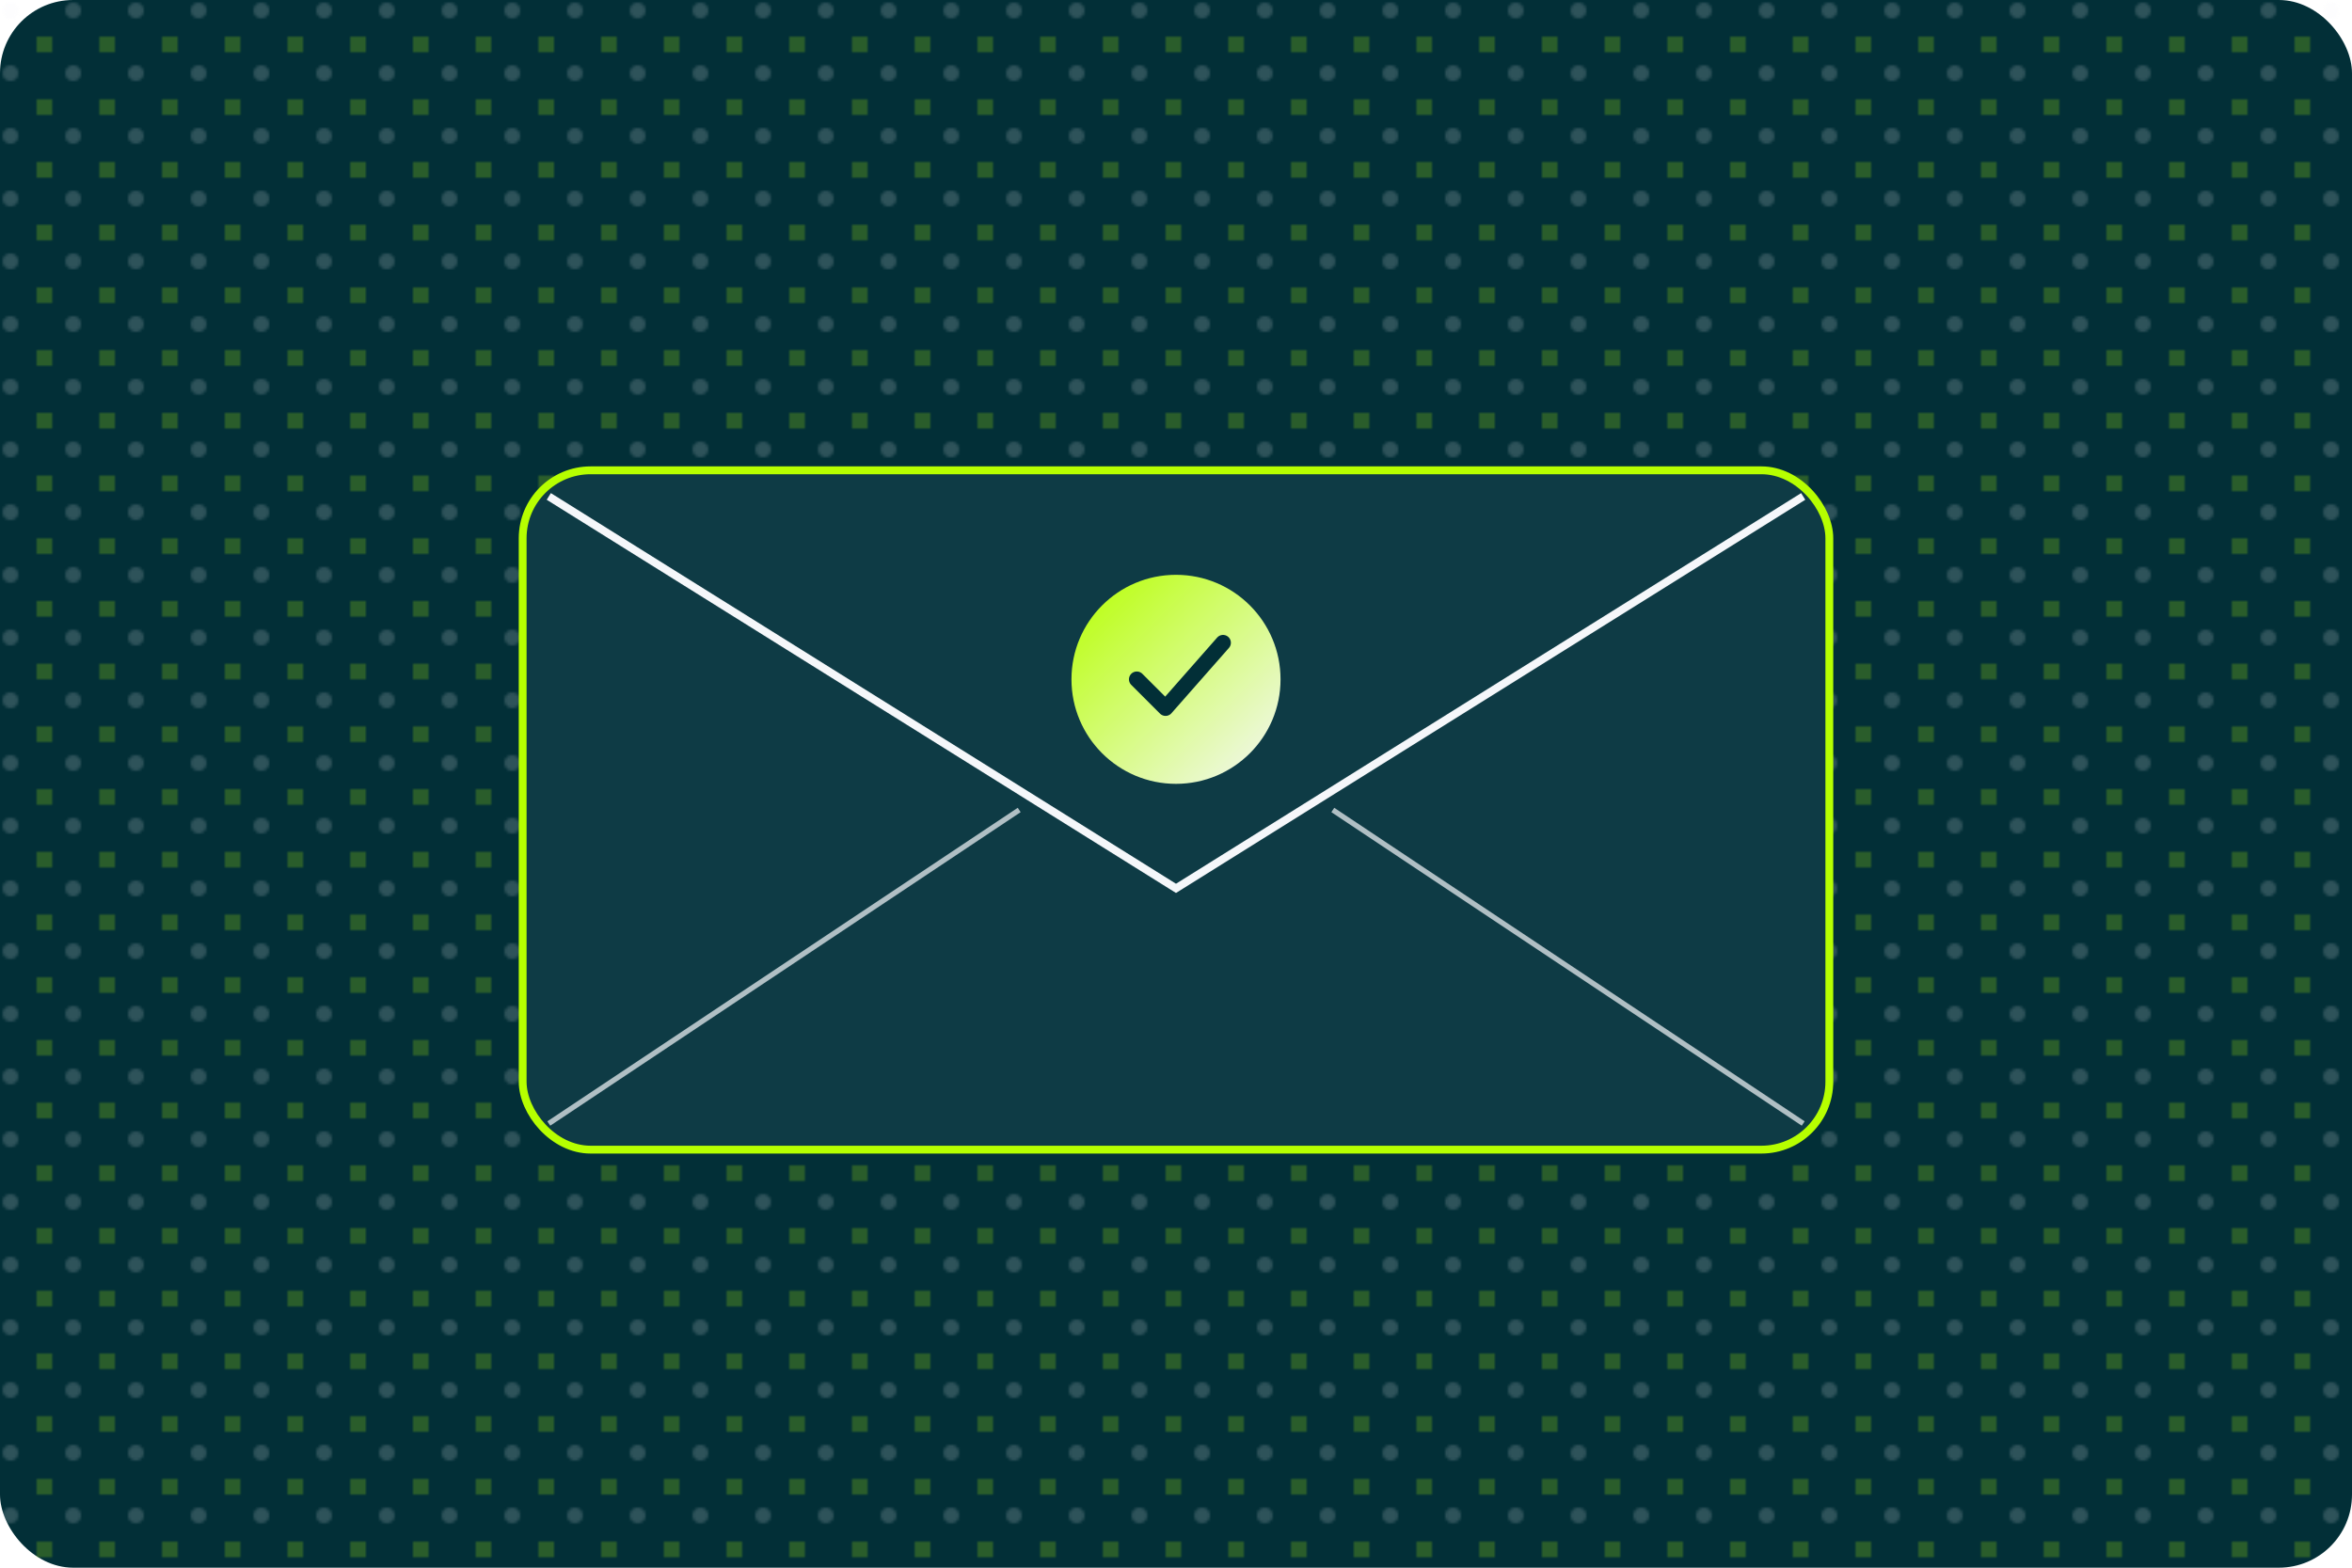
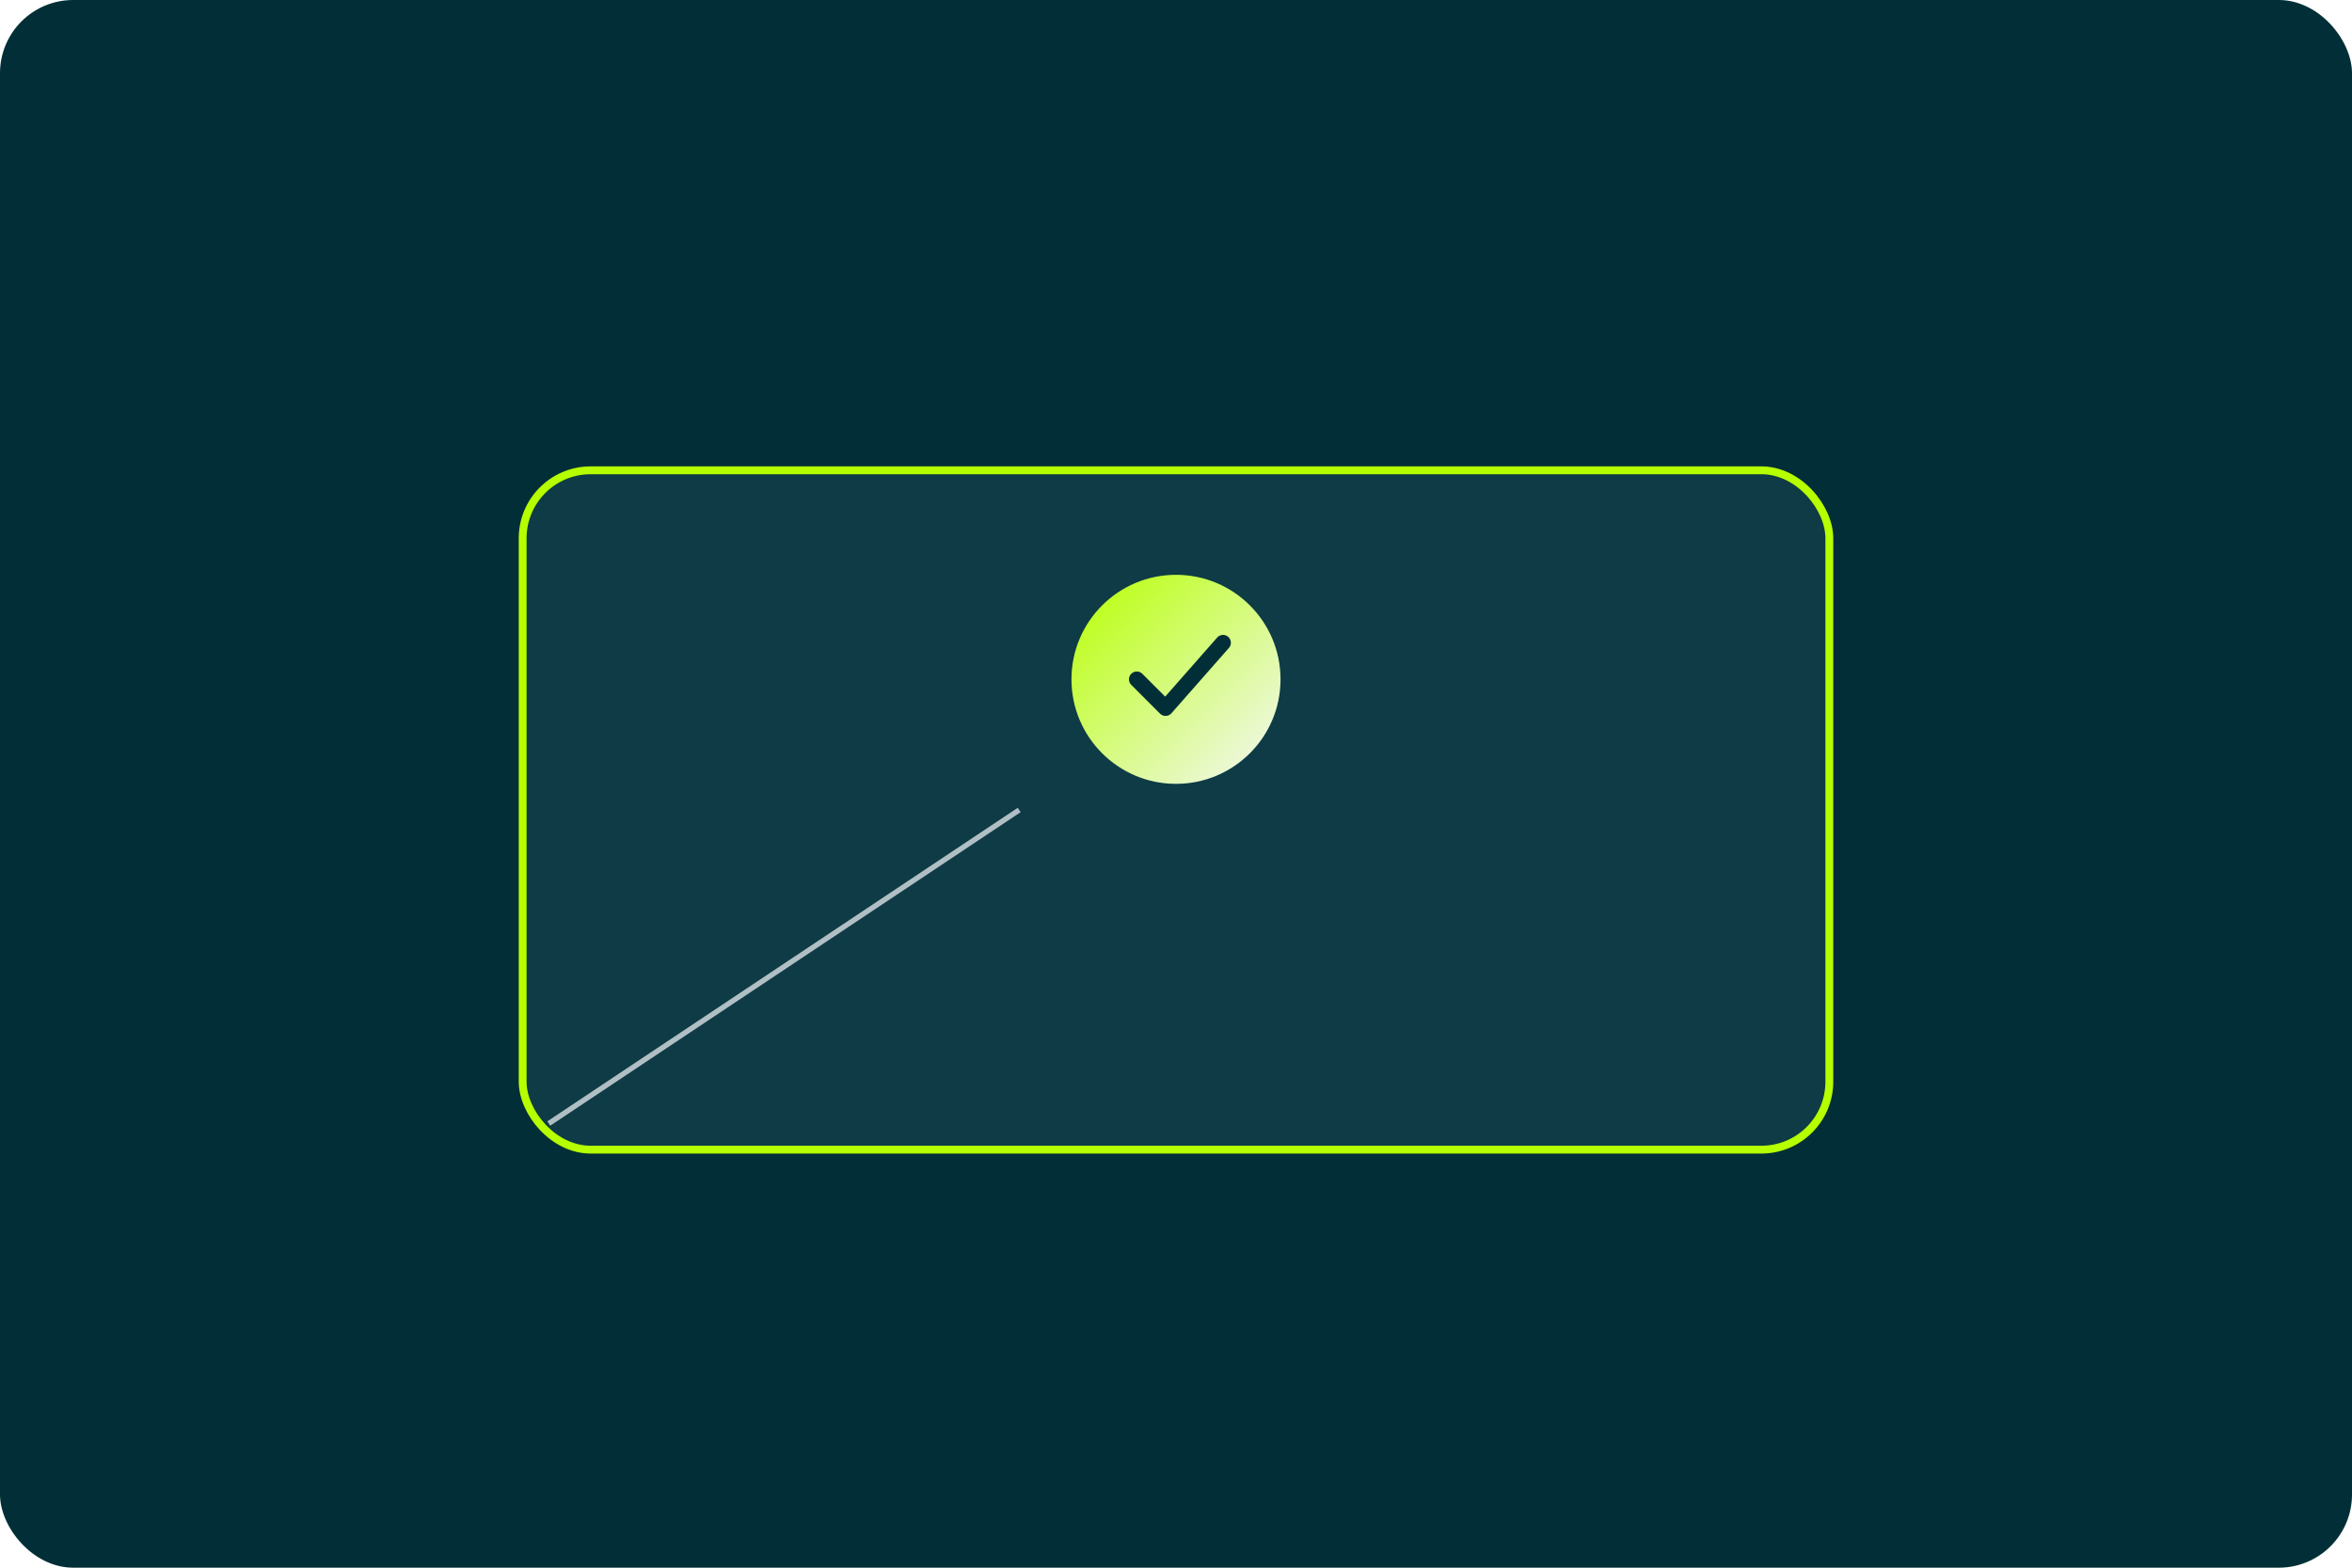
<svg xmlns="http://www.w3.org/2000/svg" viewBox="0 0 900 600">
  <defs>
    <linearGradient id="gthanks" x1="0" y1="0" x2="1" y2="1">
      <stop offset="0%" stop-color="#B6FF00" />
      <stop offset="100%" stop-color="#F5F7FA" />
    </linearGradient>
    <pattern id="pthanks" width="24" height="24" patternUnits="userSpaceOnUse">
      <circle cx="4" cy="4" r="3" fill="#F5F7FA" opacity=".18" />
-       <rect x="14" y="14" width="6" height="6" fill="#B6FF00" opacity=".22" />
    </pattern>
  </defs>
  <rect width="900" height="600" rx="28" fill="#022F37" />
-   <rect x="0" y="0" width="900" height="600" fill="url(#pthanks)" />
  <rect x="200" y="180" width="500" height="260" rx="26" fill="#0E3B45" stroke="#B6FF00" stroke-width="3" />
-   <path d="M210 190 L450 340 L690 190" fill="none" stroke="#F5F7FA" stroke-width="3" />
  <path d="M210 430 L390 310" fill="none" stroke="#F5F7FA" stroke-width="2" opacity=".7" />
-   <path d="M690 430 L510 310" fill="none" stroke="#F5F7FA" stroke-width="2" opacity=".7" />
  <circle cx="450" cy="260" r="40" fill="url(#gthanks)" />
  <path d="M435 260 L446 271 L468 246" fill="none" stroke="#022F37" stroke-width="6" stroke-linecap="round" stroke-linejoin="round" />
</svg>